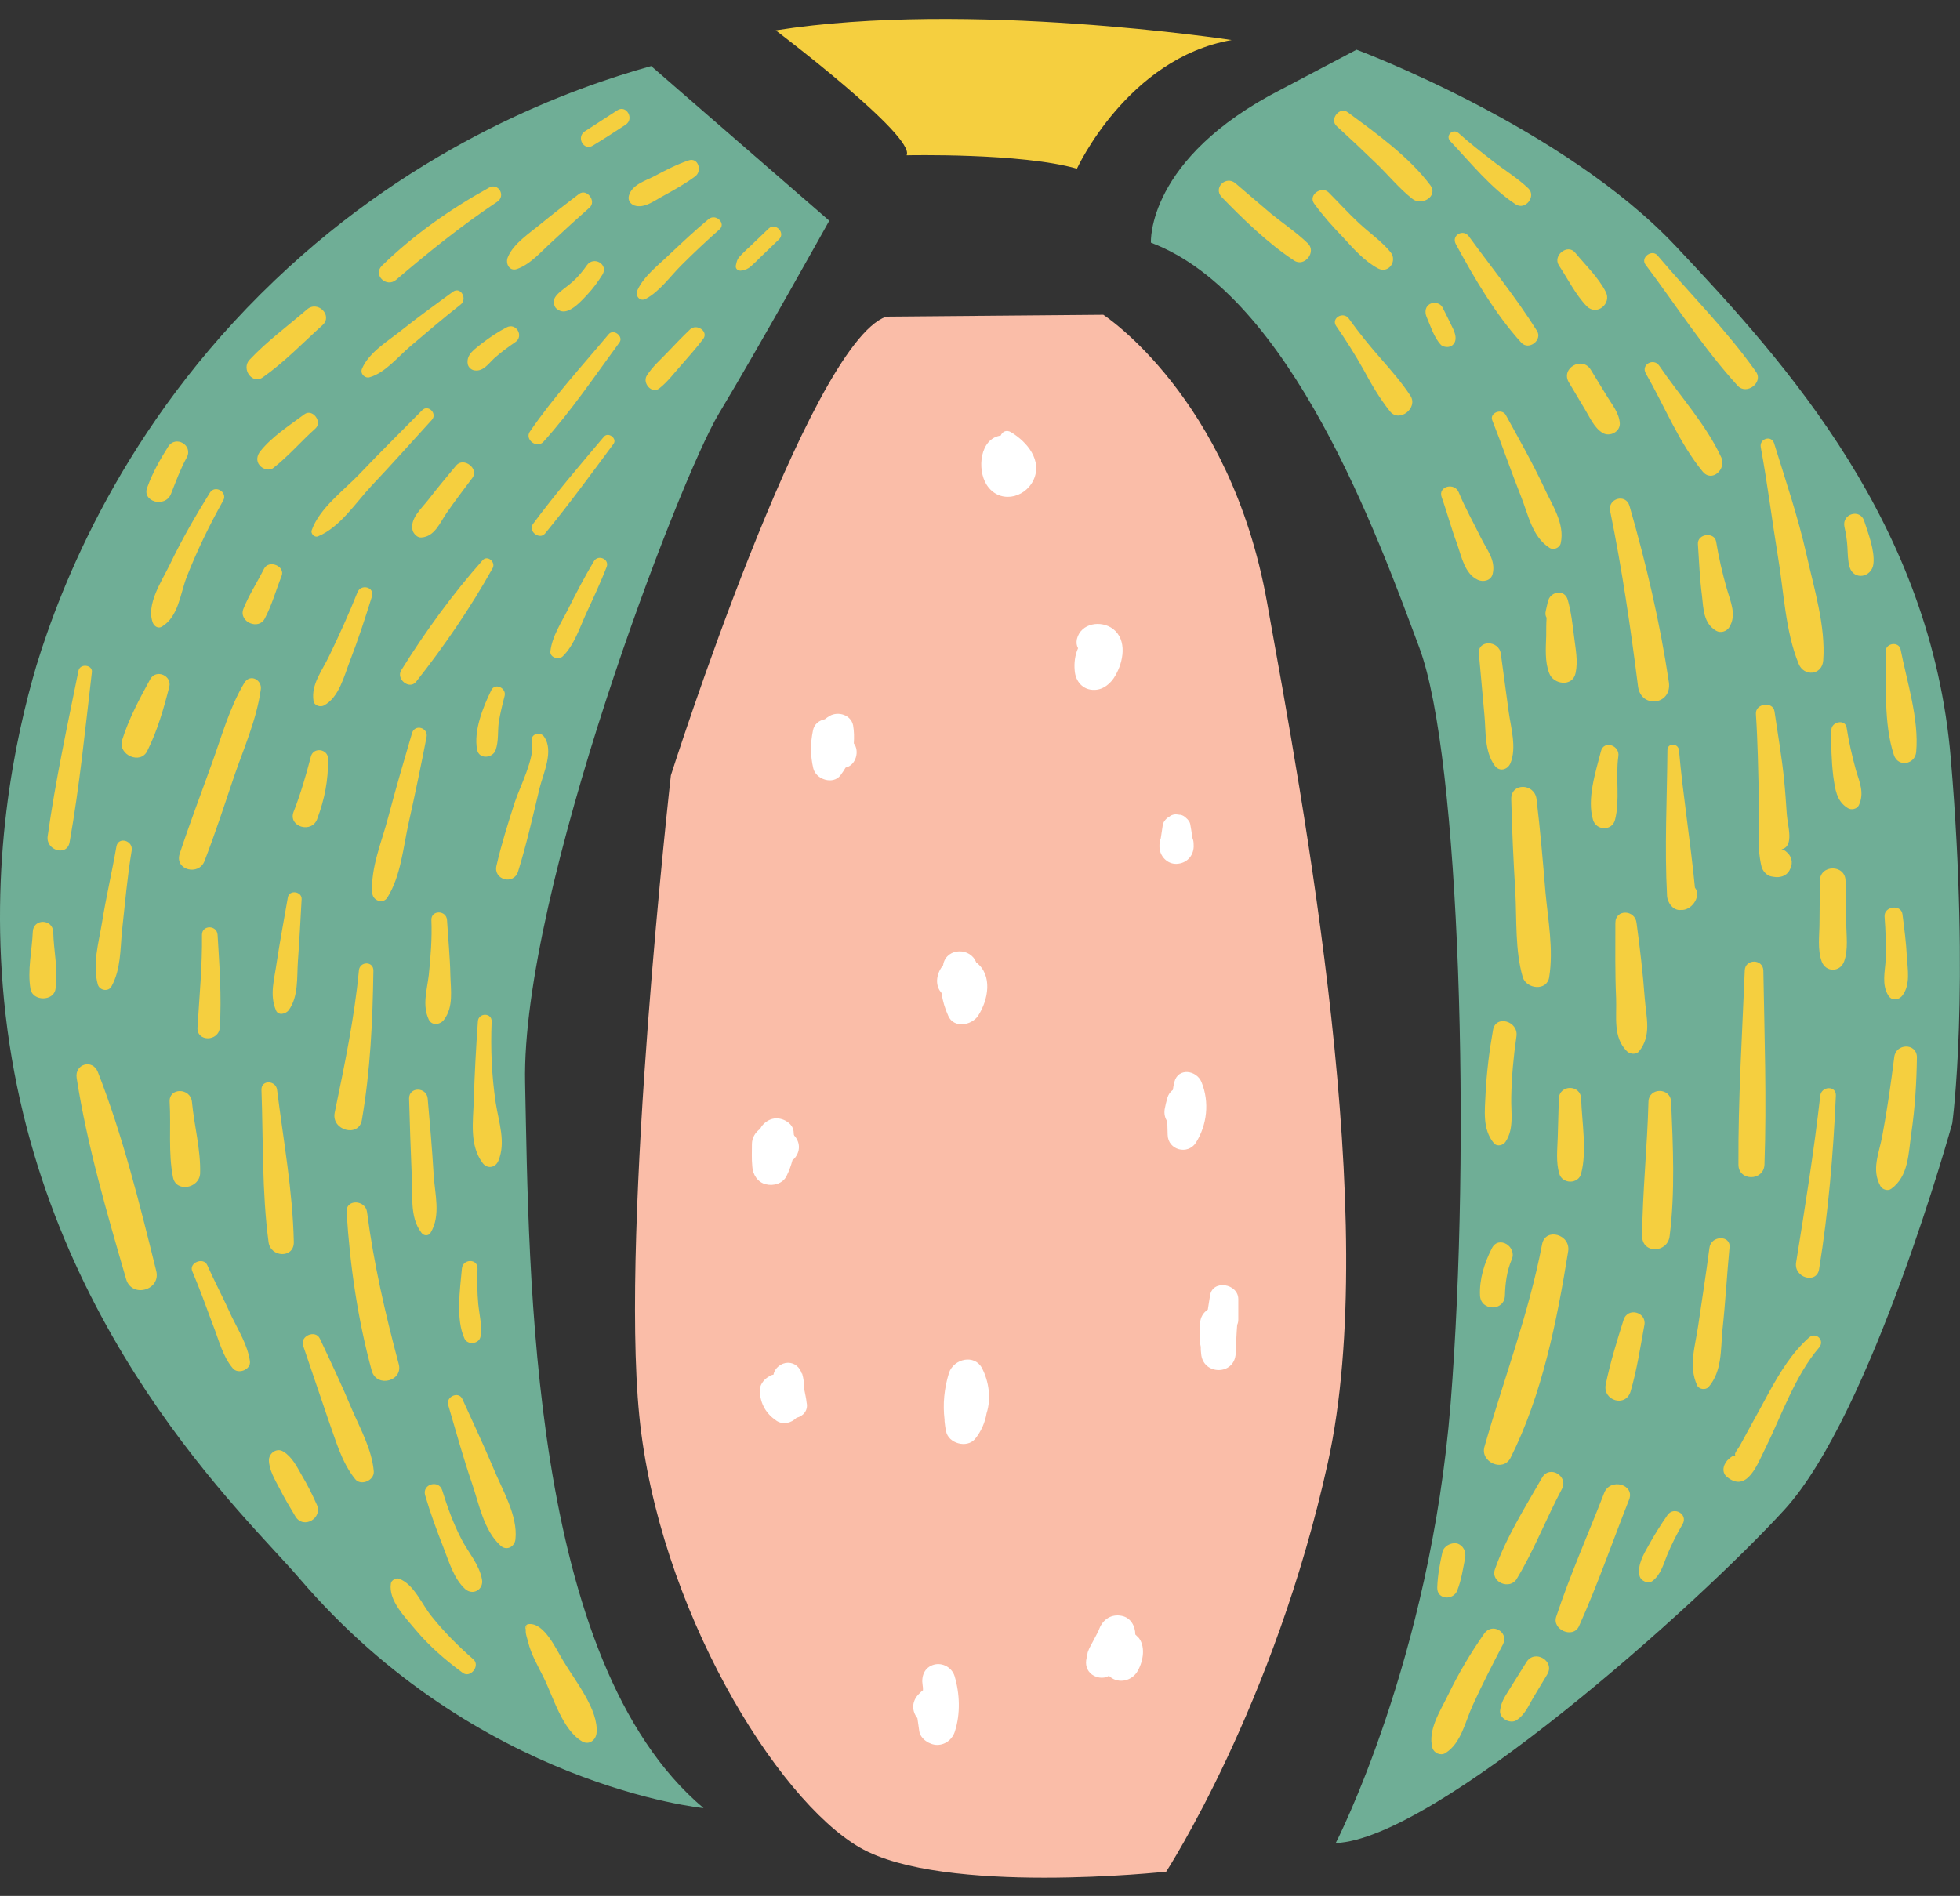
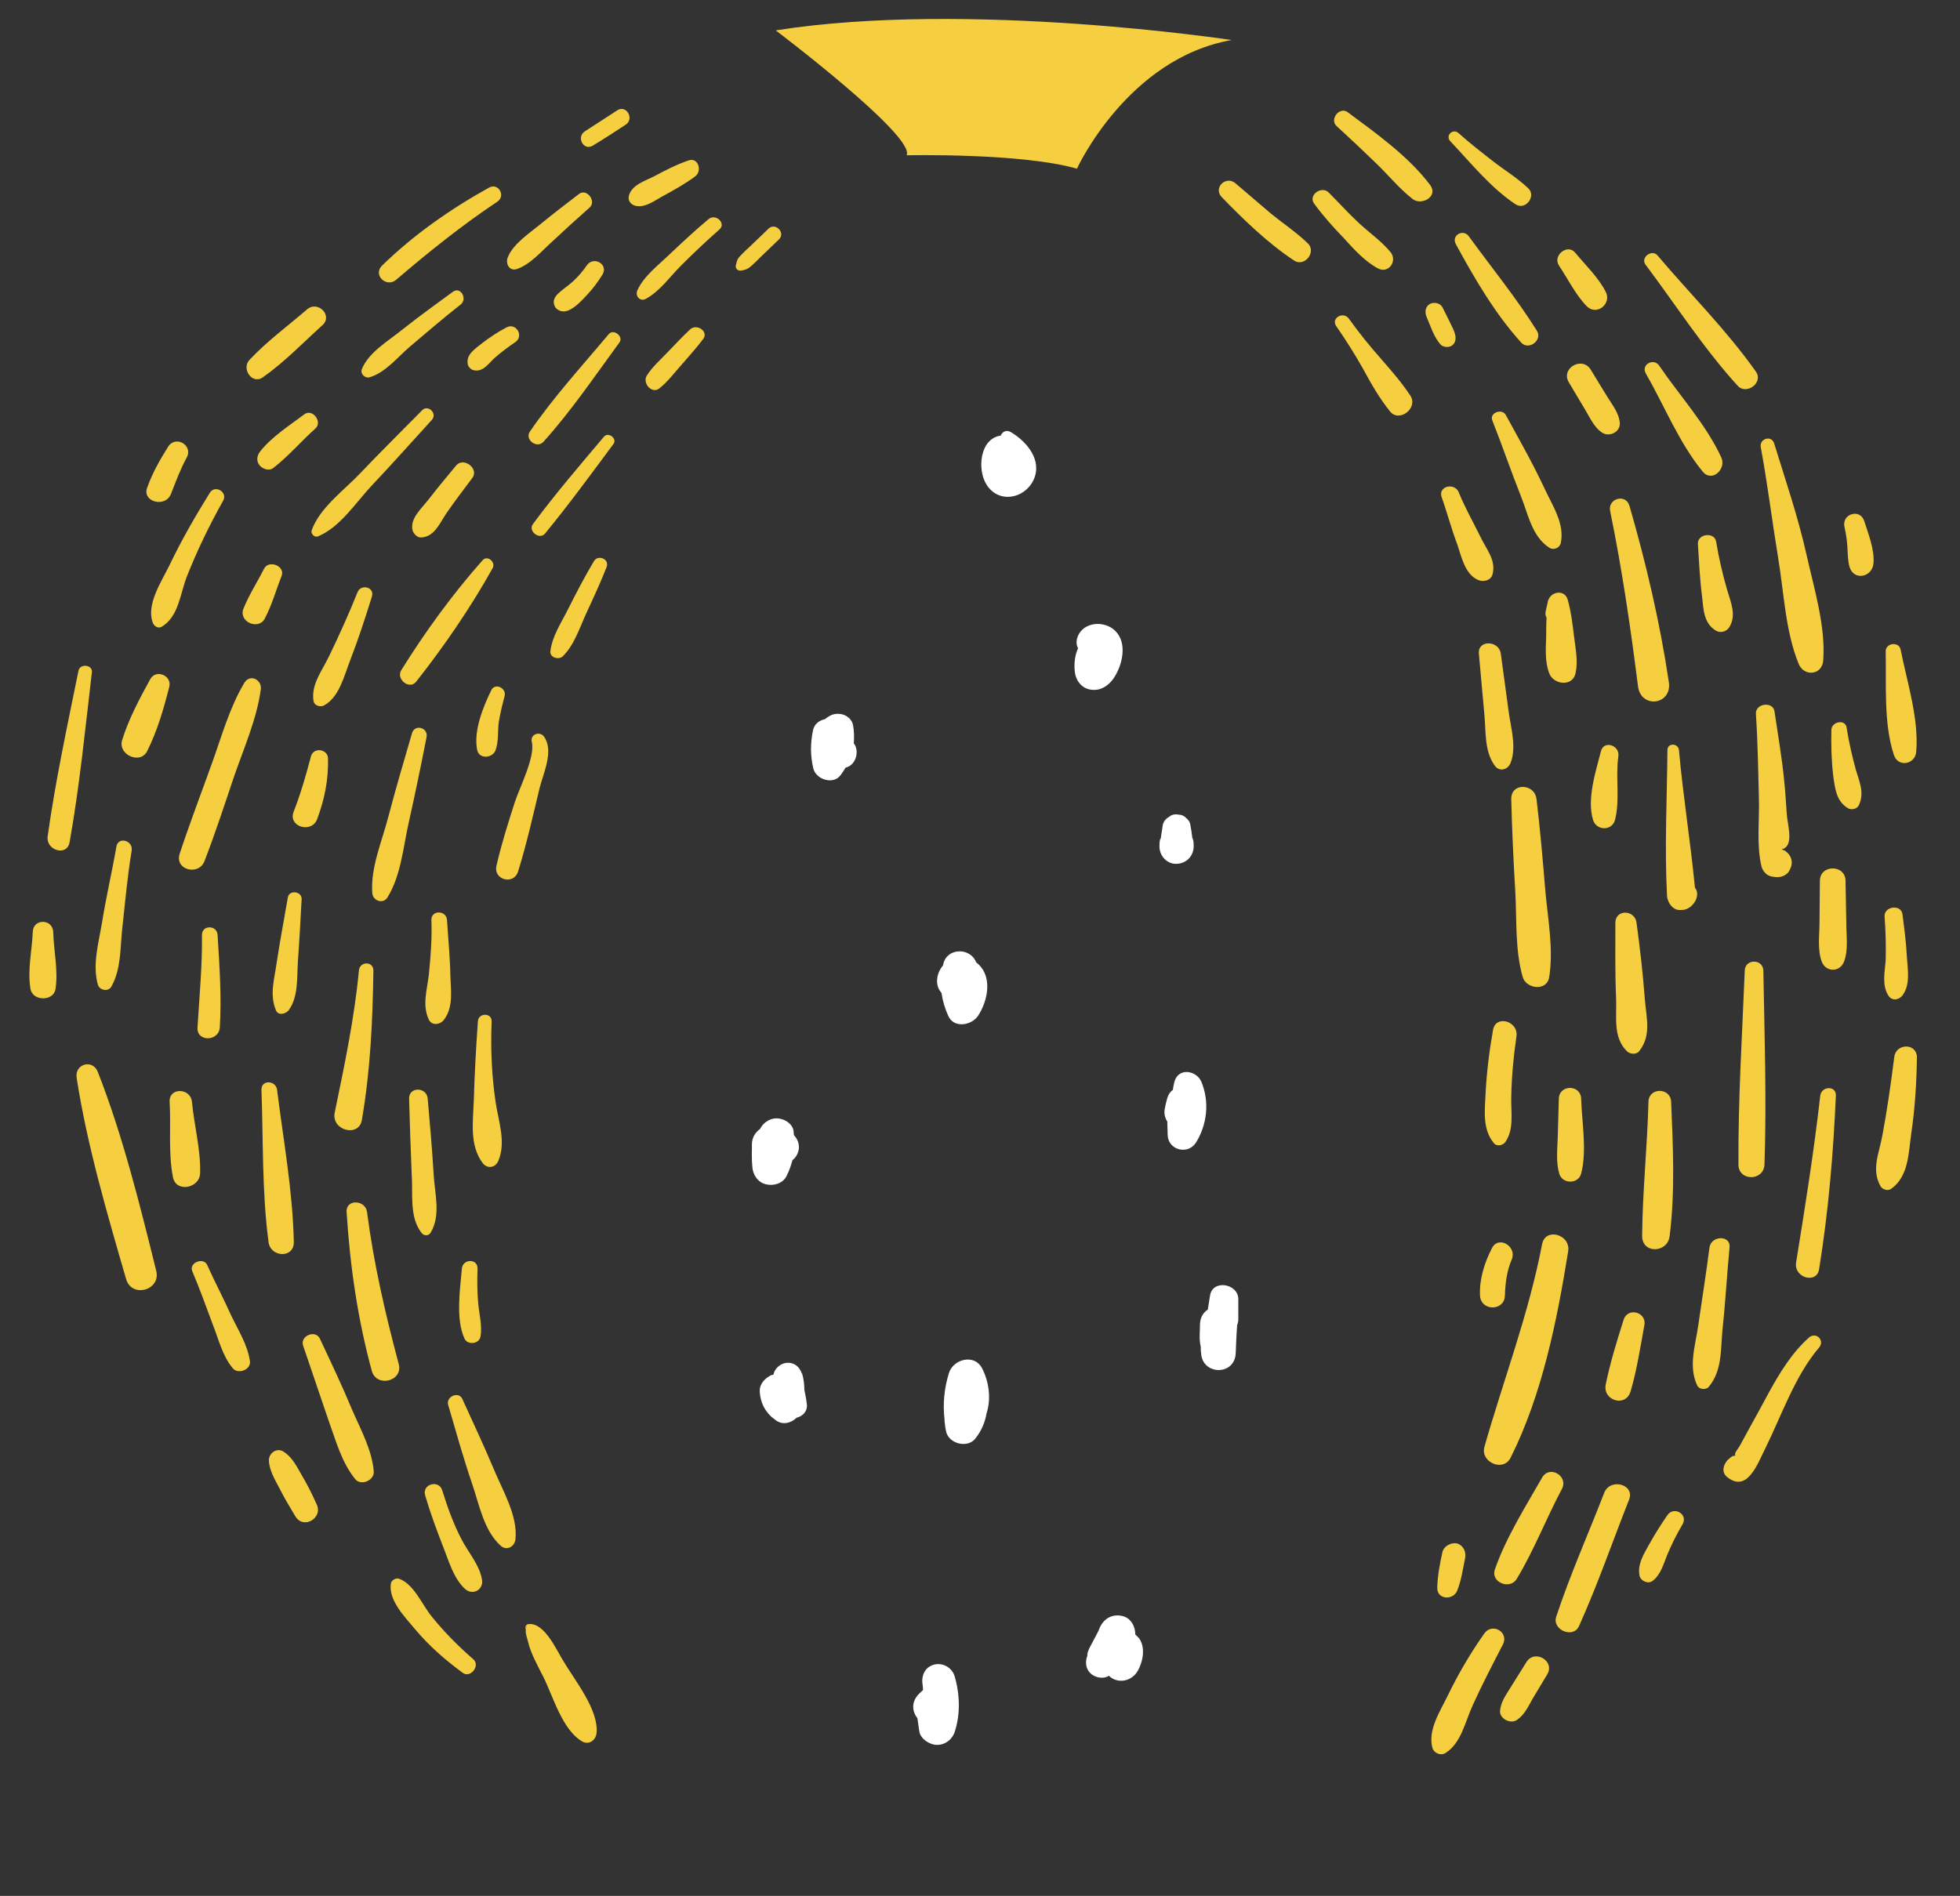
<svg xmlns="http://www.w3.org/2000/svg" height="510.0" preserveAspectRatio="xMidYMid meet" version="1.0" viewBox="0.0 -5.1 527.1 510.0" width="527.1" zoomAndPan="magnify">
  <rect x="0.0" y="-5.1" width="527.1" height="510.0" fill="#333333" stroke="none" />
  <defs>
    <clipPath id="a">
-       <path d="M 0 8 L 527.078 8 L 527.078 491 L 0 491 Z M 0 8" />
-     </clipPath>
+       </clipPath>
  </defs>
  <g>
    <g clip-path="url(#a)" id="change1_1">
      <path d="M 381.715 169.176 C 392.715 198.676 395.617 303.273 390.117 372.375 C 384.617 441.477 359.215 490.676 359.215 490.676 C 385.918 489.676 456.316 426.773 479.918 400.977 C 503.418 375.176 525.016 297.074 525.016 297.074 C 525.016 297.074 529.918 261.676 524.617 198.875 C 519.316 136.074 480.816 93.074 450.617 61.074 C 420.418 28.977 364.816 8.273 364.816 8.273 L 344.516 18.977 C 308.215 37.574 309.516 60.176 309.516 60.176 C 347.215 74.375 370.715 139.676 381.715 169.176 Z M 175.117 12.676 L 223.016 54.273 C 223.016 54.273 203.918 88.574 193.316 106.176 C 182.715 123.773 140.117 234.977 141.215 286.176 C 142.316 337.375 142.215 441.773 189.215 481.273 C 189.215 481.273 128.316 475.375 80.516 419.477 C 66.617 403.176 11.316 352.574 1.516 267.977 C -3.184 227.176 4.016 193.574 9.816 173.875 C 16.215 153.074 32.715 109.574 73.816 70.375 C 112.715 33.176 154.316 18.477 175.117 12.676" fill="#6fae96" />
    </g>
    <g id="change2_1">
-       <path d="M 238.316 80.074 L 296.715 79.574 C 296.715 79.574 330.816 101.676 340.715 156.773 C 350.617 211.875 371.516 322.875 357.117 388.273 C 342.715 453.676 313.617 498.375 313.617 498.375 C 313.617 498.375 253.715 504.875 231.215 491.875 C 208.715 478.875 177.016 427.176 171.918 375.676 C 166.816 324.074 180.418 203.477 180.418 203.477 C 180.418 203.477 217.316 87.574 238.316 80.074" fill="#fabda8" />
-     </g>
+       </g>
    <g id="change3_1">
      <path d="M 387.918 412.375 C 387.215 415.574 386.617 418.676 386.516 421.977 C 386.418 425.273 390.918 425.477 391.918 422.676 C 393.016 419.875 393.418 416.977 394.016 413.977 C 394.316 412.273 393.516 410.574 391.816 410.074 C 390.215 409.773 388.316 410.773 387.918 412.375 Z M 410.516 441.977 C 409.215 444.074 407.816 446.273 406.516 448.375 C 405.215 450.574 403.715 452.375 403.418 454.977 C 403.117 457.176 406.215 458.773 407.918 457.574 C 410.016 456.176 411.016 453.875 412.215 451.773 C 413.516 449.574 414.816 447.477 416.117 445.273 C 418.215 441.676 412.715 438.477 410.516 441.977 Z M 399.117 434.375 C 395.418 439.676 392.215 445.074 389.418 450.875 C 387.316 455.176 383.918 460.273 385.215 465.074 C 385.617 466.477 387.418 467.273 388.715 466.477 C 393.016 463.773 394.016 457.977 396.117 453.477 C 398.617 447.977 401.418 442.574 404.215 437.176 C 405.816 433.875 401.215 431.273 399.117 434.375 Z M 414.715 392.375 C 410.215 400.273 405.016 408.477 402.016 417.074 C 400.816 420.574 406.117 422.676 407.918 419.574 C 412.516 411.977 415.816 403.375 420.016 395.477 C 421.918 391.977 416.715 388.875 414.715 392.375 Z M 448.418 402.477 C 446.617 405.074 444.918 407.773 443.316 410.676 C 441.918 413.176 440.316 415.875 440.918 418.773 C 441.215 420.176 443.215 421.074 444.418 420.176 C 446.617 418.477 447.316 415.773 448.316 413.273 C 449.516 410.375 450.918 407.574 452.516 404.875 C 454.016 402.176 450.117 399.977 448.418 402.477 Z M 431.418 396.477 C 427.117 407.574 422.215 418.574 418.516 429.773 C 417.316 433.273 423.016 435.773 424.617 432.375 C 429.617 421.273 433.617 409.676 438.117 398.273 C 439.715 394.176 433.016 392.375 431.418 396.477 Z M 404.715 343.375 C 404.816 340.074 405.215 336.875 406.516 333.773 C 408.117 330.273 403.016 327.074 401.215 330.676 C 399.215 334.574 397.816 338.977 398.016 343.375 C 398.215 347.676 404.617 347.676 404.715 343.375 Z M 414.715 329.574 C 411.117 348.375 404.418 365.773 399.215 384.074 C 398.016 388.176 404.215 390.977 406.215 387.074 C 414.715 370.176 418.715 350.176 421.715 331.574 C 422.516 326.977 415.617 324.977 414.715 329.574 Z M 436.617 349.977 C 434.816 355.676 433.016 361.477 431.816 367.375 C 431.016 371.676 437.215 373.574 438.516 369.176 C 440.215 363.375 441.117 357.375 442.215 351.375 C 442.918 347.875 437.715 346.375 436.617 349.977 Z M 469.617 389.875 C 469.617 389.875 469.617 389.977 469.617 389.875 C 469.617 389.977 469.617 389.977 469.617 389.875 Z M 489.215 357.375 C 482.715 364.977 479.117 375.676 474.715 384.574 C 472.715 388.477 469.918 396.676 464.418 392.176 C 462.715 390.773 463.617 388.375 465.016 387.273 C 465.215 387.176 465.316 386.977 465.516 386.875 C 465.816 386.574 466.316 386.477 466.715 386.477 C 466.215 385.875 467.316 384.875 468.016 383.574 C 469.016 381.773 470.016 379.875 471.016 378.074 C 472.617 375.176 474.215 372.273 475.816 369.273 C 478.816 363.875 481.918 358.773 486.516 354.676 C 488.418 353.074 490.816 355.477 489.215 357.375 Z M 459.715 330.574 C 458.816 337.574 457.715 344.477 456.715 351.375 C 455.918 356.977 454.016 362.375 456.418 367.574 C 456.918 368.676 458.715 368.875 459.516 367.977 C 463.117 363.676 462.715 358.176 463.215 352.676 C 464.016 345.273 464.418 337.875 465.117 330.477 C 465.516 327.074 460.117 327.176 459.715 330.574 Z M 489.516 289.676 C 487.816 304.676 485.418 319.676 483.016 334.574 C 482.418 338.676 488.617 340.375 489.215 336.273 C 491.715 320.773 493.016 305.375 493.715 289.676 C 493.918 286.875 489.816 286.977 489.516 289.676 Z M 509.418 279.273 C 508.516 286.375 507.516 293.477 506.215 300.375 C 505.316 305.273 503.215 309.477 505.715 313.977 C 506.215 314.875 507.715 315.375 508.617 314.676 C 513.316 311.273 513.215 305.176 514.016 299.676 C 515.016 292.773 515.418 286.074 515.516 279.176 C 515.316 275.375 509.816 275.574 509.418 279.273 Z M 401.516 271.977 C 400.516 277.574 399.816 283.273 399.516 288.977 C 399.316 293.676 398.617 298.574 401.715 302.375 C 402.617 303.477 404.316 302.977 404.918 301.977 C 407.215 298.477 406.316 294.176 406.418 290.074 C 406.516 284.574 407.016 279.176 407.816 273.676 C 408.418 269.574 402.215 267.773 401.516 271.977 Z M 425.215 310.574 C 426.816 304.477 425.418 296.773 425.215 290.477 C 425.117 286.574 419.316 286.574 419.215 290.477 C 419.117 293.977 419.016 297.375 418.918 300.875 C 418.816 304.074 418.418 307.477 419.316 310.574 C 420.117 313.477 424.516 313.477 425.215 310.574 Z M 449.016 327.375 C 450.516 315.477 449.918 303.273 449.418 291.273 C 449.215 287.375 443.418 287.375 443.316 291.273 C 443.016 303.273 441.715 315.375 441.617 327.375 C 441.617 332.273 448.516 331.977 449.016 327.375 Z M 507.816 262.676 C 508.715 264.176 510.617 263.977 511.617 262.676 C 513.816 259.773 513.016 255.676 512.816 252.273 C 512.617 248.477 512.117 244.574 511.617 240.773 C 511.215 238.074 506.617 238.676 506.816 241.477 C 507.117 245.375 507.215 249.176 507.117 253.074 C 506.918 256.375 506.016 259.773 507.816 262.676 Z M 496.316 231.875 C 496.316 227.375 489.418 227.375 489.418 231.875 C 489.418 235.574 489.316 239.375 489.316 243.074 C 489.316 246.477 488.715 250.273 489.918 253.574 C 491.016 256.477 494.816 256.477 495.918 253.574 C 497.117 250.375 496.516 246.574 496.516 243.074 C 496.418 239.375 496.418 235.676 496.316 231.875 Z M 469.215 255.977 C 468.516 273.375 467.418 290.676 467.516 308.176 C 467.516 312.676 474.316 312.676 474.516 308.176 C 475.117 290.773 474.516 273.375 474.215 255.977 C 474.117 252.773 469.316 252.773 469.215 255.977 Z M 437.516 277.676 C 438.316 278.477 440.016 278.676 440.816 277.676 C 444.215 273.375 442.715 268.676 442.316 263.375 C 441.816 256.574 441.016 249.875 440.117 243.176 C 439.715 239.574 434.418 239.375 434.418 243.176 C 434.418 249.977 434.316 256.676 434.617 263.375 C 434.816 268.477 433.715 273.875 437.516 277.676 Z M 406.418 209.875 C 406.617 218.273 407.016 226.574 407.516 234.875 C 407.918 242.375 407.418 250.574 409.516 257.773 C 410.516 260.977 416.016 261.574 416.617 257.773 C 417.816 250.273 416.316 242.477 415.617 234.875 C 414.918 226.477 414.215 218.176 413.215 209.875 C 412.715 205.574 406.316 205.375 406.418 209.875 Z M 430.516 197.074 C 429.117 202.574 426.715 209.773 428.418 215.477 C 429.316 218.375 433.516 218.477 434.316 215.477 C 435.715 210.074 434.418 203.977 435.215 198.375 C 435.715 195.375 431.215 193.875 430.516 197.074 Z M 452.617 239.676 C 455.316 239.375 457.516 235.773 455.816 233.676 C 454.617 221.273 452.617 208.977 451.516 196.676 C 451.316 194.773 448.418 194.676 448.418 196.676 C 448.316 209.773 447.617 222.773 448.316 235.875 C 448.418 237.773 450.016 239.977 452.117 239.676 C 452.316 239.676 452.516 239.676 452.617 239.676 Z M 511.117 169.574 C 510.617 167.375 507.117 167.875 507.117 170.074 C 507.316 178.977 506.516 189.477 509.316 197.977 C 510.418 201.375 515.016 200.574 515.316 197.176 C 516.117 188.375 512.816 178.176 511.117 169.574 Z M 496.617 190.676 C 496.316 188.273 492.617 188.977 492.516 191.176 C 492.418 195.375 492.516 199.477 493.016 203.676 C 493.516 207.074 493.816 210.375 496.918 212.273 C 497.816 212.875 499.418 212.574 499.918 211.477 C 501.418 208.176 500.117 205.375 499.117 202.074 C 498.117 198.375 497.215 194.574 496.617 190.676 Z M 473.016 209.375 C 473.215 215.375 472.316 222.176 473.715 227.977 C 474.016 229.176 475.117 230.477 476.418 230.676 C 476.617 230.676 476.816 230.773 477.016 230.773 C 478.617 231.074 480.418 230.574 481.215 229.074 C 481.316 228.977 481.316 228.773 481.418 228.676 C 482.316 226.875 481.816 225.074 480.215 223.875 C 480.117 223.773 480.016 223.676 479.816 223.676 C 479.617 223.574 479.316 223.477 479.117 223.375 C 482.617 222.574 480.715 216.977 480.516 213.875 C 480.316 210.875 480.117 207.875 479.816 204.875 C 479.215 198.676 478.117 192.477 477.215 186.273 C 476.816 183.477 472.016 184.074 472.215 186.977 C 472.715 194.477 472.816 201.977 473.016 209.375 Z M 496.016 136.574 C 496.418 138.375 496.715 140.176 496.816 141.977 C 496.918 143.773 496.918 145.773 497.418 147.477 C 498.617 151.176 503.418 150.176 503.816 146.574 C 504.215 142.977 502.418 138.375 501.316 134.977 C 500.215 131.676 495.316 133.074 496.016 136.574 Z M 483.715 173.477 C 485.117 176.977 490.016 176.574 490.316 172.574 C 491.016 163.375 487.816 153.074 485.816 144.074 C 483.516 133.875 480.215 124.176 477.117 114.176 C 476.418 111.875 473.117 112.875 473.516 115.176 C 475.316 124.875 476.516 134.676 478.117 144.477 C 479.715 153.875 480.117 164.773 483.715 173.477 Z M 461.516 164.574 C 462.715 165.273 464.316 164.773 465.016 163.676 C 467.117 160.375 465.418 156.875 464.418 153.375 C 463.215 149.176 462.215 144.875 461.516 140.574 C 461.016 137.875 456.418 138.477 456.617 141.273 C 456.918 145.875 457.117 150.574 457.715 155.176 C 458.117 158.773 458.117 162.574 461.516 164.574 Z M 433.016 132.375 C 436.215 147.977 438.516 163.773 440.516 179.574 C 441.316 185.574 449.617 184.574 448.816 178.477 C 446.418 162.375 442.715 146.574 438.215 130.977 C 437.215 127.574 432.316 128.977 433.016 132.375 Z M 416.617 175.977 C 417.715 179.074 422.918 179.773 423.715 175.977 C 424.418 172.773 423.715 169.477 423.316 166.176 C 422.918 162.875 422.516 159.477 421.617 156.273 C 420.816 153.375 417.215 153.977 416.418 156.273 L 416.316 156.273 C 416.316 156.477 416.316 156.676 416.215 156.773 C 416.215 156.875 416.215 156.875 416.215 156.977 C 416.016 157.676 415.918 158.375 415.715 159.176 C 415.516 159.977 415.617 160.574 415.918 161.074 C 415.816 162.676 415.816 164.273 415.816 165.977 C 415.715 169.273 415.418 172.875 416.617 175.977 Z M 401.918 200.773 C 403.117 202.574 405.418 202.074 406.215 200.176 C 407.918 195.977 406.316 190.676 405.715 186.273 C 405.016 181.074 404.316 175.875 403.617 170.773 C 403.117 167.074 397.316 166.977 397.715 170.773 C 398.215 176.273 398.715 181.875 399.215 187.375 C 399.617 191.875 399.215 196.977 401.918 200.773 Z M 397.418 150.875 C 398.918 151.574 401.016 151.074 401.418 149.273 C 402.316 145.574 399.816 142.773 398.215 139.477 C 396.215 135.375 394.016 131.574 392.316 127.375 C 391.215 124.574 386.617 125.676 387.715 128.676 C 389.215 132.875 390.316 137.176 391.918 141.375 C 393.016 144.574 393.918 149.273 397.418 150.875 Z M 401.316 107.977 C 404.016 114.773 406.316 121.574 409.016 128.375 C 411.016 133.375 412.016 139.273 416.715 142.273 C 417.816 142.977 419.418 142.273 419.715 141.074 C 420.918 135.676 417.316 130.676 415.117 125.773 C 412.016 119.176 408.418 112.875 404.918 106.477 C 403.816 104.676 400.516 105.977 401.316 107.977 Z M 421.918 97.773 C 423.316 100.176 424.816 102.574 426.215 104.977 C 427.617 107.273 428.715 109.977 431.016 111.375 C 432.918 112.477 435.715 111.074 435.617 108.773 C 435.418 105.977 433.617 103.875 432.215 101.574 C 430.715 99.176 429.316 96.773 427.816 94.375 C 425.516 90.574 419.617 93.977 421.918 97.773 Z M 462.918 117.977 C 458.816 109.074 451.715 101.375 446.215 93.273 C 444.715 91.074 441.215 92.977 442.617 95.375 C 447.617 104.074 451.516 113.977 457.918 121.773 C 460.418 124.773 464.316 121.074 462.918 117.977 Z M 467.316 98.676 C 469.715 101.273 474.316 97.773 472.215 94.875 C 464.316 83.676 454.516 73.977 445.715 63.574 C 444.215 61.875 441.117 64.176 442.516 66.074 C 450.715 76.977 458.117 88.574 467.316 98.676 Z M 426.715 77.273 C 429.418 79.977 433.516 76.574 431.816 73.375 C 429.816 69.477 426.418 66.273 423.617 62.875 C 421.617 60.375 417.516 63.574 419.215 66.273 C 421.617 69.875 423.715 74.176 426.715 77.273 Z M 391.516 60.574 C 396.516 69.773 402.117 79.375 409.117 87.074 C 411.117 89.273 414.918 86.375 413.316 83.875 C 407.816 75.074 401.117 66.875 395.016 58.477 C 393.516 56.375 390.215 58.176 391.516 60.574 Z M 389.715 88.176 C 389.918 88.074 390.117 88.074 390.316 87.977 C 391.316 87.273 391.516 86.477 391.418 85.375 C 391.215 83.977 390.418 82.676 389.816 81.375 C 389.215 80.074 388.516 78.773 387.918 77.574 C 387.316 76.375 385.617 76.074 384.516 76.676 C 383.316 77.375 383.117 78.773 383.617 80.074 C 384.715 82.574 385.617 85.676 387.516 87.676 C 387.918 88.074 388.918 88.375 389.715 88.176 Z M 371.617 91.676 C 368.418 88.074 365.516 84.477 362.715 80.574 C 361.215 78.574 357.918 80.477 359.316 82.574 C 362.016 86.477 364.418 90.273 366.715 94.375 C 368.816 98.273 371.016 102.074 373.816 105.574 C 376.316 108.676 381.418 104.676 379.316 101.375 C 377.016 97.875 374.316 94.773 371.617 91.676 Z M 407.617 49.875 C 410.215 51.574 413.215 47.676 411.016 45.574 C 408.215 42.875 404.617 40.676 401.516 38.273 C 398.316 35.773 395.215 33.375 392.215 30.676 C 390.715 29.375 388.617 31.375 390.016 32.875 C 395.418 38.574 400.918 45.477 407.617 49.875 Z M 384.617 44.676 C 378.816 36.977 370.117 30.773 362.418 25.074 C 360.215 23.477 357.418 27.074 359.516 28.875 C 363.016 32.074 366.418 35.273 369.715 38.477 C 373.117 41.676 376.117 45.477 379.816 48.375 C 382.215 50.375 386.918 47.773 384.617 44.676 Z M 370.516 67.074 C 373.418 68.676 375.918 65.074 373.918 62.676 C 371.516 59.773 368.215 57.477 365.418 54.875 C 362.617 52.273 360.016 49.375 357.316 46.676 C 355.418 44.773 351.715 47.375 353.418 49.676 C 355.816 52.977 358.516 55.977 361.316 58.875 C 364.016 61.875 367.016 65.176 370.516 67.074 Z M 341.816 52.375 C 338.617 49.676 335.418 46.875 332.215 44.176 C 329.715 42.074 326.215 45.375 328.516 47.875 C 334.316 53.875 341.016 60.375 348.016 64.977 C 350.816 66.875 354.215 62.574 351.617 60.273 C 348.617 57.375 345.016 54.977 341.816 52.375 Z M 81.117 391.676 C 79.816 389.375 78.516 386.773 76.215 385.375 C 74.516 384.273 72.418 385.676 72.316 387.574 C 72.316 390.273 73.918 392.875 75.117 395.176 C 76.418 397.773 77.918 400.273 79.418 402.773 C 81.617 406.477 87.016 403.176 85.117 399.477 C 83.918 396.773 82.617 394.176 81.117 391.676 Z M 116.215 429.875 C 113.516 426.676 111.418 421.074 107.316 419.574 C 106.516 419.273 105.215 419.977 105.117 420.875 C 104.418 425.477 109.016 429.977 111.816 433.375 C 115.516 437.773 119.816 441.477 124.418 444.875 C 126.516 446.477 129.316 442.875 127.215 441.176 C 123.215 437.676 119.516 433.977 116.215 429.875 Z M 141.516 432.875 C 141.715 432.074 141.418 432.477 141.516 432.875 Z M 151.418 441.574 C 154.516 446.875 161.117 454.875 160.418 461.176 C 160.215 462.977 158.418 464.375 156.617 463.375 C 151.215 460.273 148.816 451.375 146.117 445.977 C 144.617 442.977 142.816 439.875 142.016 436.574 C 141.816 435.676 141.215 434.176 141.418 433.273 C 141.418 433.176 141.316 433.074 141.316 432.977 C 141.316 432.875 141.316 432.773 141.316 432.676 C 141.316 432.176 141.715 431.773 142.215 431.773 C 146.418 431.375 149.617 438.676 151.418 441.574 Z M 124.117 408.977 C 121.918 404.773 120.316 400.273 118.918 395.773 C 118.016 392.875 113.516 394.074 114.316 397.074 C 115.715 401.875 117.418 406.477 119.215 411.074 C 120.715 414.875 122.016 419.574 125.117 422.375 C 127.215 424.176 130.117 422.477 129.617 419.773 C 128.918 415.773 125.918 412.477 124.117 408.977 Z M 124.316 371.176 C 123.316 369.074 119.918 370.574 120.516 372.773 C 122.617 379.977 124.617 387.176 127.016 394.176 C 128.918 399.773 130.117 406.574 134.617 410.676 C 136.215 412.176 138.418 410.977 138.617 408.977 C 139.316 402.574 135.016 395.574 132.617 389.676 C 130.016 383.477 127.117 377.375 124.316 371.176 Z M 129.215 354.477 C 129.715 351.574 128.918 348.676 128.617 345.676 C 128.316 342.477 128.316 339.375 128.418 336.176 C 128.516 333.375 124.418 333.477 124.215 336.176 C 123.715 341.773 122.516 349.773 124.918 354.977 C 125.715 356.773 128.816 356.477 129.215 354.477 Z M 86.016 354.977 C 84.816 352.477 80.617 354.273 81.516 356.875 C 83.816 363.574 86.016 370.176 88.316 376.875 C 90.316 382.375 91.816 388.176 95.516 392.773 C 97.016 394.676 100.715 393.176 100.516 390.676 C 100.016 384.875 97.016 379.477 94.715 374.176 C 92.016 367.676 89.016 361.375 86.016 354.977 Z M 55.715 335.176 C 54.715 332.977 50.715 334.574 51.715 336.875 C 53.715 341.574 55.418 346.375 57.215 351.176 C 58.816 355.176 59.816 359.676 62.617 362.977 C 64.016 364.676 67.516 363.375 67.215 361.074 C 66.617 356.773 64.215 352.977 62.316 349.074 C 60.215 344.375 57.816 339.875 55.715 335.176 Z M 26.316 283.273 C 24.918 279.676 20.016 281.074 20.617 284.875 C 23.418 302.977 28.816 321.375 33.918 338.977 C 35.418 344.176 43.316 341.977 42.016 336.773 C 37.617 318.977 33.016 300.375 26.316 283.273 Z M 53.816 310.574 C 54.016 304.176 52.215 297.676 51.617 291.273 C 51.215 287.477 45.418 287.375 45.617 291.273 C 46.016 297.977 45.215 304.977 46.516 311.574 C 47.316 315.773 53.617 314.574 53.816 310.574 Z M 79.016 328.977 C 78.715 315.176 76.215 301.676 74.516 288.074 C 74.215 285.477 70.215 285.273 70.316 288.074 C 70.816 301.773 70.418 315.375 72.215 328.977 C 72.715 333.176 79.117 333.477 79.016 328.977 Z M 107.215 361.773 C 103.617 348.273 100.516 334.875 98.715 320.977 C 98.316 317.574 92.918 317.375 93.215 320.977 C 94.117 335.375 96.215 349.875 100.016 363.773 C 101.418 368.273 108.516 366.375 107.215 361.773 Z M 113.316 326.477 C 113.918 327.375 115.215 327.477 115.816 326.477 C 118.617 321.773 116.918 316.074 116.617 310.773 C 116.215 303.977 115.617 297.176 115.016 290.375 C 114.715 287.273 110.016 287.176 110.016 290.375 C 110.215 297.176 110.418 303.977 110.715 310.773 C 111.117 316.074 110.016 322.176 113.316 326.477 Z M 134.016 307.176 C 136.117 302.176 134.117 296.773 133.316 291.574 C 132.215 284.176 131.918 277.074 132.215 269.676 C 132.316 267.273 128.617 267.273 128.516 269.676 C 128.016 276.773 127.617 283.875 127.418 290.977 C 127.215 296.676 126.215 302.977 129.816 307.773 C 131.016 309.375 133.215 309.074 134.016 307.176 Z M 119.418 269.176 C 122.016 265.773 121.215 261.176 121.117 257.176 C 121.016 252.273 120.516 247.273 120.215 242.375 C 120.016 239.676 115.918 239.676 116.016 242.375 C 116.215 247.375 115.816 252.273 115.316 257.176 C 114.816 261.375 113.516 265.273 115.316 269.176 C 116.215 270.977 118.516 270.477 119.418 269.176 Z M 97.316 296.176 C 99.617 282.773 100.215 269.574 100.418 255.977 C 100.418 253.375 96.715 253.477 96.516 255.977 C 95.316 268.773 92.617 281.574 90.016 294.176 C 89.016 298.977 96.516 300.977 97.316 296.176 Z M 74.215 266.676 C 74.816 268.176 76.816 267.676 77.617 266.676 C 80.316 262.977 79.816 257.875 80.117 253.477 C 80.516 247.977 80.816 242.375 81.117 236.773 C 81.215 234.676 77.816 234.176 77.418 236.273 C 76.418 242.074 75.316 247.875 74.418 253.773 C 73.816 258.273 72.418 262.375 74.215 266.676 Z M 59.117 271.273 C 59.617 262.875 59.016 254.676 58.516 246.375 C 58.316 243.676 54.316 243.676 54.316 246.375 C 54.418 254.676 53.617 262.977 53.117 271.273 C 52.816 275.176 58.816 275.176 59.117 271.273 Z M 8.816 245.574 C 8.617 250.574 7.316 255.977 8.215 260.977 C 8.816 264.273 14.418 264.273 14.918 260.977 C 15.715 255.977 14.418 250.574 14.316 245.574 C 14.117 241.977 8.918 241.977 8.816 245.574 Z M 30.016 260.176 C 32.516 255.574 32.316 250.375 32.816 245.273 C 33.617 238.074 34.215 230.875 35.418 223.676 C 35.816 220.977 31.816 219.875 31.316 222.574 C 30.117 229.477 28.516 236.273 27.418 243.176 C 26.516 248.574 24.816 254.375 26.316 259.773 C 26.816 261.375 29.215 261.773 30.016 260.176 Z M 21.117 175.273 C 18.117 190.074 14.918 204.875 12.816 219.875 C 12.316 223.676 18.016 225.375 18.715 221.477 C 21.418 206.273 22.918 190.977 24.715 175.676 C 24.918 173.773 21.617 173.273 21.117 175.273 Z M 39.617 196.875 C 42.316 191.477 44.016 185.574 45.516 179.676 C 46.316 176.676 42.016 174.773 40.418 177.574 C 37.516 182.875 34.617 188.273 32.816 194.074 C 31.715 197.977 37.816 200.676 39.617 196.875 Z M 146.316 193.074 C 145.215 191.477 142.516 192.375 143.016 194.477 C 144.016 198.477 139.617 206.977 138.418 210.773 C 136.617 216.375 134.816 222.074 133.516 227.773 C 132.617 231.574 138.117 233.074 139.316 229.375 C 141.617 221.977 143.316 214.375 145.117 206.875 C 146.117 202.875 149.016 196.875 146.316 193.074 Z M 135.715 182.074 C 136.215 179.977 133.117 178.477 132.117 180.574 C 129.918 185.074 127.316 191.477 128.316 196.574 C 128.816 199.273 132.617 198.875 133.316 196.574 C 134.117 194.273 133.816 191.676 134.117 189.273 C 134.516 186.773 135.117 184.375 135.715 182.074 Z M 104.215 236.273 C 107.816 230.477 108.418 222.875 109.918 216.176 C 111.617 208.574 113.215 200.875 114.715 193.176 C 115.215 190.676 111.617 189.574 110.816 192.074 C 108.617 199.574 106.418 207.074 104.418 214.676 C 102.715 221.273 99.617 228.273 100.117 235.176 C 100.316 237.273 103.117 238.176 104.215 236.273 Z M 85.316 215.176 C 87.316 209.773 88.316 204.773 88.215 198.977 C 88.215 196.375 84.316 195.773 83.617 198.375 C 82.316 203.375 80.816 208.574 78.918 213.375 C 77.516 217.375 83.918 219.176 85.316 215.176 Z M 65.715 178.574 C 61.715 185.273 59.617 192.977 57.016 200.176 C 54.117 208.273 51.016 216.375 48.316 224.574 C 46.918 228.977 53.516 230.574 55.016 226.477 C 57.918 218.977 60.418 211.273 63.016 203.574 C 65.617 196.074 69.016 188.375 70.117 180.477 C 70.617 177.875 67.316 175.977 65.715 178.574 Z M 46.016 127.676 C 47.316 124.375 48.516 121.074 50.215 117.977 C 52.016 114.676 47.215 111.875 45.215 115.074 C 43.016 118.574 41.016 122.074 39.617 125.977 C 38.016 129.875 44.516 131.676 46.016 127.676 Z M 41.117 162.477 C 41.516 163.375 42.516 164.074 43.516 163.477 C 48.016 160.773 48.418 154.773 50.215 150.074 C 53.016 142.977 56.316 136.176 60.016 129.574 C 61.316 127.273 57.816 125.176 56.418 127.477 C 52.516 133.773 48.816 140.176 45.617 146.875 C 43.418 151.375 39.215 157.574 41.117 162.477 Z M 71.215 161.273 C 73.117 157.676 74.215 153.676 75.715 149.875 C 76.816 147.176 72.316 145.375 71.016 147.875 C 69.215 151.477 66.918 154.977 65.418 158.773 C 64.215 162.273 69.617 164.477 71.215 161.273 Z M 94.117 172.676 C 96.316 166.977 98.215 161.176 100.016 155.375 C 100.816 152.773 97.016 151.875 96.117 154.273 C 93.816 160.074 91.215 165.773 88.516 171.375 C 86.617 175.375 83.617 178.977 84.316 183.477 C 84.516 184.773 86.215 185.176 87.117 184.676 C 91.215 182.477 92.516 176.773 94.117 172.676 Z M 129.816 145.574 C 121.816 154.574 114.316 164.875 107.918 175.176 C 106.418 177.574 110.117 180.574 111.918 178.273 C 119.418 168.773 126.617 158.273 132.516 147.676 C 133.316 146.074 131.117 144.176 129.816 145.574 Z M 159.715 145.875 C 157.215 150.074 154.918 154.477 152.715 158.875 C 150.918 162.477 148.516 165.977 148.016 170.074 C 147.816 171.773 150.215 172.477 151.316 171.477 C 154.418 168.477 155.918 163.676 157.715 159.773 C 159.617 155.676 161.516 151.574 163.117 147.477 C 164.016 145.273 160.816 143.977 159.715 145.875 Z M 162.418 112.375 C 155.918 120.074 149.316 127.773 143.316 135.875 C 141.918 137.773 145.117 140.273 146.617 138.375 C 153.016 130.574 159.016 122.375 165.016 114.273 C 166.016 112.875 163.617 110.977 162.418 112.375 Z M 113.316 139.477 C 116.918 139.273 118.316 135.477 120.117 132.875 C 122.316 129.676 124.715 126.574 127.016 123.477 C 128.918 120.977 124.715 117.773 122.715 120.074 C 120.215 123.074 117.715 126.074 115.316 129.176 C 113.418 131.676 110.016 134.477 111.016 137.773 C 111.418 138.676 112.316 139.574 113.316 139.477 Z M 85.516 139.176 C 91.418 136.773 95.617 130.176 99.918 125.574 C 105.418 119.773 110.715 113.773 116.117 107.875 C 117.715 106.176 115.117 103.574 113.516 105.273 C 107.918 110.977 102.215 116.574 96.715 122.375 C 92.418 126.875 85.918 131.574 83.816 137.574 C 83.516 138.375 84.516 139.574 85.516 139.176 Z M 81.816 106.375 C 77.816 109.375 73.117 112.375 70.016 116.273 C 69.117 117.375 68.816 118.875 69.816 120.074 C 70.617 121.074 72.418 121.676 73.516 120.773 C 77.516 117.676 81.016 113.574 84.816 110.176 C 86.816 108.375 84.016 104.676 81.816 106.375 Z M 70.715 96.375 C 76.418 92.375 81.516 87.074 86.715 82.375 C 89.617 79.773 85.418 75.574 82.516 78.176 C 77.418 82.574 71.715 86.773 67.117 91.676 C 64.816 94.074 67.816 98.477 70.715 96.375 Z M 185.617 83.477 C 183.516 85.477 181.516 87.574 179.516 89.676 C 177.617 91.676 175.418 93.574 173.918 95.977 C 172.715 97.977 175.316 100.977 177.316 99.375 C 179.617 97.574 181.418 95.074 183.418 92.875 C 185.316 90.676 187.316 88.477 189.117 86.074 C 190.617 84.074 187.418 81.875 185.617 83.477 Z M 163.715 84.773 C 156.516 93.375 148.816 101.773 142.516 110.977 C 141.016 113.074 144.316 115.676 146.117 113.773 C 153.617 105.477 160.016 95.977 166.617 86.977 C 167.715 85.375 165.016 83.273 163.715 84.773 Z M 125.816 92.977 C 126.016 93.676 126.617 94.273 127.316 94.477 C 129.816 95.074 131.215 92.875 132.918 91.273 C 134.715 89.676 136.617 88.273 138.516 86.977 C 141.016 85.375 138.816 81.574 136.215 82.977 C 133.918 84.176 131.816 85.574 129.715 87.176 C 127.918 88.676 125.215 90.176 125.816 92.977 Z M 99.418 96.375 C 103.617 95.176 107.016 90.875 110.316 88.074 C 114.816 84.273 119.215 80.477 123.816 76.875 C 125.816 75.375 123.918 71.875 121.816 73.375 C 117.316 76.676 112.715 79.977 108.316 83.477 C 104.516 86.574 99.215 89.574 97.316 94.176 C 96.816 95.574 98.316 96.773 99.418 96.375 Z M 106.516 70.176 C 115.316 62.676 124.117 55.574 133.715 49.176 C 136.117 47.574 134.016 43.977 131.516 45.375 C 121.215 51.074 111.215 58.074 102.715 66.375 C 100.215 68.875 103.918 72.375 106.516 70.176 Z M 157.816 66.273 C 156.715 67.875 155.516 69.273 154.117 70.574 C 152.715 71.875 151.016 72.875 149.715 74.273 C 149.117 74.977 148.715 75.875 149.016 76.773 C 149.117 77.176 149.316 77.676 149.715 77.977 C 150.715 78.773 151.715 78.875 152.918 78.375 C 154.816 77.574 156.617 75.574 158.016 74.074 C 159.516 72.477 160.816 70.676 162.016 68.773 C 163.715 65.977 159.617 63.676 157.816 66.273 Z M 139.016 67.273 C 142.715 65.977 145.617 62.477 148.516 59.875 C 151.816 56.773 155.117 53.773 158.516 50.773 C 160.516 49.074 157.816 45.477 155.715 47.074 C 152.316 49.676 148.918 52.273 145.617 54.977 C 142.617 57.477 138.117 60.375 136.617 63.977 C 135.816 65.676 136.918 67.977 139.016 67.273 Z M 166.016 24.574 C 163.117 26.477 160.117 28.375 157.215 30.273 C 154.918 31.875 157.016 35.574 159.418 34.074 C 162.418 32.273 165.316 30.375 168.215 28.477 C 170.715 26.875 168.418 22.977 166.016 24.574 Z M 178.418 47.574 C 181.316 45.977 184.215 44.375 186.918 42.375 C 188.918 40.977 187.816 37.074 185.117 38.074 C 181.918 39.176 179.016 40.676 176.016 42.273 C 173.516 43.574 169.918 44.574 169.117 47.574 C 168.816 48.773 169.516 49.773 170.617 50.176 C 173.316 51.074 176.117 48.773 178.418 47.574 Z M 190.516 53.875 C 186.918 56.875 183.516 60.074 180.117 63.273 C 177.117 66.176 173.117 69.176 171.418 72.977 C 170.715 74.477 172.117 76.176 173.715 75.273 C 177.418 73.273 180.215 69.273 183.215 66.273 C 186.516 62.977 189.918 59.773 193.418 56.676 C 195.418 55.074 192.516 52.176 190.516 53.875 Z M 206.715 56.375 C 205.016 57.977 203.418 59.574 201.715 61.176 C 200.918 61.875 200.215 62.574 199.418 63.375 C 198.418 64.375 198.215 64.773 197.918 66.176 C 197.617 67.176 198.516 67.875 199.418 67.676 C 200.516 67.477 201.117 67.273 202.016 66.477 C 202.918 65.676 203.715 64.875 204.516 64.074 C 206.215 62.477 207.816 60.875 209.516 59.273 C 211.316 57.477 208.516 54.676 206.715 56.375 Z M 208.617 3.074 C 260.418 -5.125 331.215 5.676 331.215 5.676 C 303.215 10.574 289.617 40.273 289.617 40.273 C 274.617 35.977 243.816 36.676 243.816 36.676 C 246.316 31.574 208.617 3.074 208.617 3.074" fill="#f5cf3f" />
    </g>
    <g id="change4_1">
      <path d="M 316.418 227.273 C 319.016 227.176 320.918 225.273 321.016 222.676 C 321.016 221.977 321.016 221.273 320.816 220.676 C 320.715 220.176 320.715 220.176 320.715 220.676 C 320.715 220.477 320.617 220.273 320.617 220.074 C 320.516 218.977 320.316 217.875 320.117 216.773 C 320.016 215.977 319.516 215.375 318.918 214.875 C 318.516 214.477 318.016 214.176 317.418 214.074 C 317.316 214.074 317.316 214.074 317.215 214.074 C 316.617 213.977 315.918 213.875 315.418 214.074 C 315.117 214.176 314.816 214.273 314.617 214.477 C 313.715 214.977 312.918 215.773 312.715 216.773 C 312.516 217.875 312.418 218.977 312.215 220.074 C 312.215 220.273 312.117 220.477 312.117 220.676 C 312.117 220.273 312.117 220.176 312.117 220.477 C 311.816 220.676 311.816 222.176 311.816 222.676 C 311.816 225.074 313.816 227.375 316.418 227.273 Z M 333.016 344.375 C 333.016 340.176 326.117 338.977 325.418 343.375 C 325.215 344.676 325.016 345.977 324.816 347.176 C 323.617 347.977 322.816 349.176 322.715 350.977 C 322.715 353.074 322.418 355.176 322.918 357.176 C 322.918 357.773 322.918 358.375 323.016 358.977 C 323.418 364.875 332.016 364.977 332.316 358.977 C 332.418 356.375 332.516 353.773 332.715 351.273 C 332.918 350.875 333.016 350.375 333.016 349.773 C 333.016 348.074 333.016 346.273 333.016 344.375 Z M 211.516 311.273 C 212.215 309.875 212.715 308.477 213.117 306.977 C 213.418 306.773 213.715 306.477 213.918 306.176 C 215.316 304.273 215.117 301.977 213.516 300.273 C 213.715 300.574 213.316 299.574 213.516 300.477 C 213.516 300.074 213.418 299.676 213.418 299.176 C 213.117 296.875 210.316 295.477 208.215 295.773 C 206.715 295.977 205.117 297.074 204.418 298.574 C 203.117 299.477 202.215 300.977 202.215 302.676 C 202.215 304.676 202.117 306.676 202.316 308.676 C 202.418 310.773 203.715 312.977 206.016 313.477 C 208.016 313.977 210.516 313.273 211.516 311.273 Z M 251.215 442.676 C 248.617 443.375 247.715 445.773 248.117 448.176 C 248.215 448.676 248.215 449.074 248.215 449.574 C 248.016 449.676 247.918 449.875 247.715 449.977 C 247.516 450.176 247.215 450.477 247.016 450.676 C 245.016 452.773 245.316 455.375 246.715 457.074 C 246.918 458.273 247.016 459.375 247.215 460.574 C 247.516 462.676 250.016 464.273 252.016 464.273 C 254.316 464.273 256.215 462.676 256.816 460.574 C 258.316 455.875 258.117 450.477 256.715 445.773 C 256.016 443.477 253.516 442.074 251.215 442.676 Z M 305.316 434.574 C 305.316 432.375 304.117 430.074 301.715 429.574 C 298.918 428.977 296.617 430.477 295.617 433.074 C 295.516 433.375 295.418 433.574 295.418 433.574 C 295.316 433.875 295.117 434.074 295.016 434.375 C 294.715 434.977 294.418 435.477 294.117 436.074 C 293.816 436.676 293.516 437.176 293.215 437.773 C 292.918 438.273 292.715 438.875 292.516 439.375 C 292.418 439.773 292.418 439.977 292.418 440.273 C 291.816 441.875 291.918 443.676 293.215 444.977 C 294.418 446.176 296.715 446.676 298.215 445.676 C 300.316 447.773 303.918 447.375 305.715 444.773 C 307.316 442.273 308.215 438.176 306.316 435.574 C 305.918 435.176 305.617 434.875 305.316 434.574 Z M 216.316 368.773 C 216.316 367.273 216.117 365.773 215.715 364.375 L 215.617 364.375 C 215.117 362.773 213.816 361.477 211.918 361.477 C 210.117 361.477 208.316 362.875 208.016 364.676 C 207.516 364.773 207.117 364.875 206.816 365.176 C 206.715 365.176 206.715 365.273 206.617 365.273 C 205.316 366.074 204.215 367.574 204.316 369.176 C 204.516 372.574 206.016 375.176 208.816 377.074 C 210.617 378.273 212.816 377.676 214.215 376.273 C 215.918 375.875 217.418 374.375 216.918 372.176 C 216.816 371.074 216.516 369.875 216.316 368.773 Z M 264.117 362.977 C 262.117 359.074 256.516 360.375 255.215 364.176 C 253.918 368.375 253.516 372.574 254.016 376.773 C 254.016 376.875 254.016 376.977 254.016 377.176 C 254.117 378.074 254.215 378.977 254.418 379.875 C 255.016 383.176 260.016 384.574 262.215 381.977 C 263.918 379.875 264.918 377.477 265.316 375.074 C 266.617 371.074 265.918 366.477 264.117 362.977 Z M 323.117 285.977 C 321.816 282.773 316.816 281.977 315.816 285.977 C 315.617 286.676 315.516 287.375 315.418 288.074 C 314.715 288.574 314.215 289.273 313.918 290.273 C 313.617 291.273 313.418 292.273 313.215 293.273 C 313.016 294.574 313.316 295.676 313.918 296.574 C 313.918 297.773 314.016 298.977 314.016 300.176 C 314.117 304.273 319.418 305.676 321.617 302.273 C 324.617 297.477 325.316 291.375 323.117 285.977 Z M 253.016 261.773 C 253.117 261.875 253.215 261.977 253.215 262.074 C 253.516 264.176 254.117 266.176 255.016 268.176 C 256.516 271.574 261.215 270.773 263.016 268.176 C 265.816 263.875 267.016 257.176 262.516 253.773 C 261.016 249.773 254.816 249.773 253.715 254.074 C 253.715 254.273 253.617 254.477 253.617 254.574 C 251.918 256.574 251.316 259.676 253.016 261.773 Z M 229.418 189.977 C 228.816 187.176 225.418 186.176 223.117 187.477 C 222.617 187.773 222.215 188.074 221.816 188.375 C 220.316 188.676 218.918 189.676 218.617 191.477 C 217.918 194.875 217.918 198.176 218.715 201.574 C 219.418 204.574 224.016 206.074 226.016 203.477 C 226.516 202.773 227.016 202.074 227.418 201.375 C 230.215 200.773 231.215 196.875 229.617 194.875 C 229.715 193.273 229.715 191.676 229.418 189.977 Z M 299.918 176.676 C 302.117 172.977 303.215 167.074 299.316 164.074 C 296.117 161.676 290.715 162.477 289.617 166.773 C 289.418 167.773 289.516 168.574 289.918 169.273 C 289.117 171.074 288.816 173.176 289.016 175.273 C 289.215 178.176 291.215 180.574 294.316 180.477 C 296.715 180.477 298.816 178.676 299.918 176.676 Z M 277.918 124.074 C 275.418 129.176 268.516 130.375 265.316 125.273 C 262.715 121.176 263.516 112.875 269.117 112.074 C 269.516 111.074 270.617 110.375 271.918 111.176 C 276.215 113.773 280.418 118.773 277.918 124.074" fill="#fff" />
    </g>
  </g>
</svg>